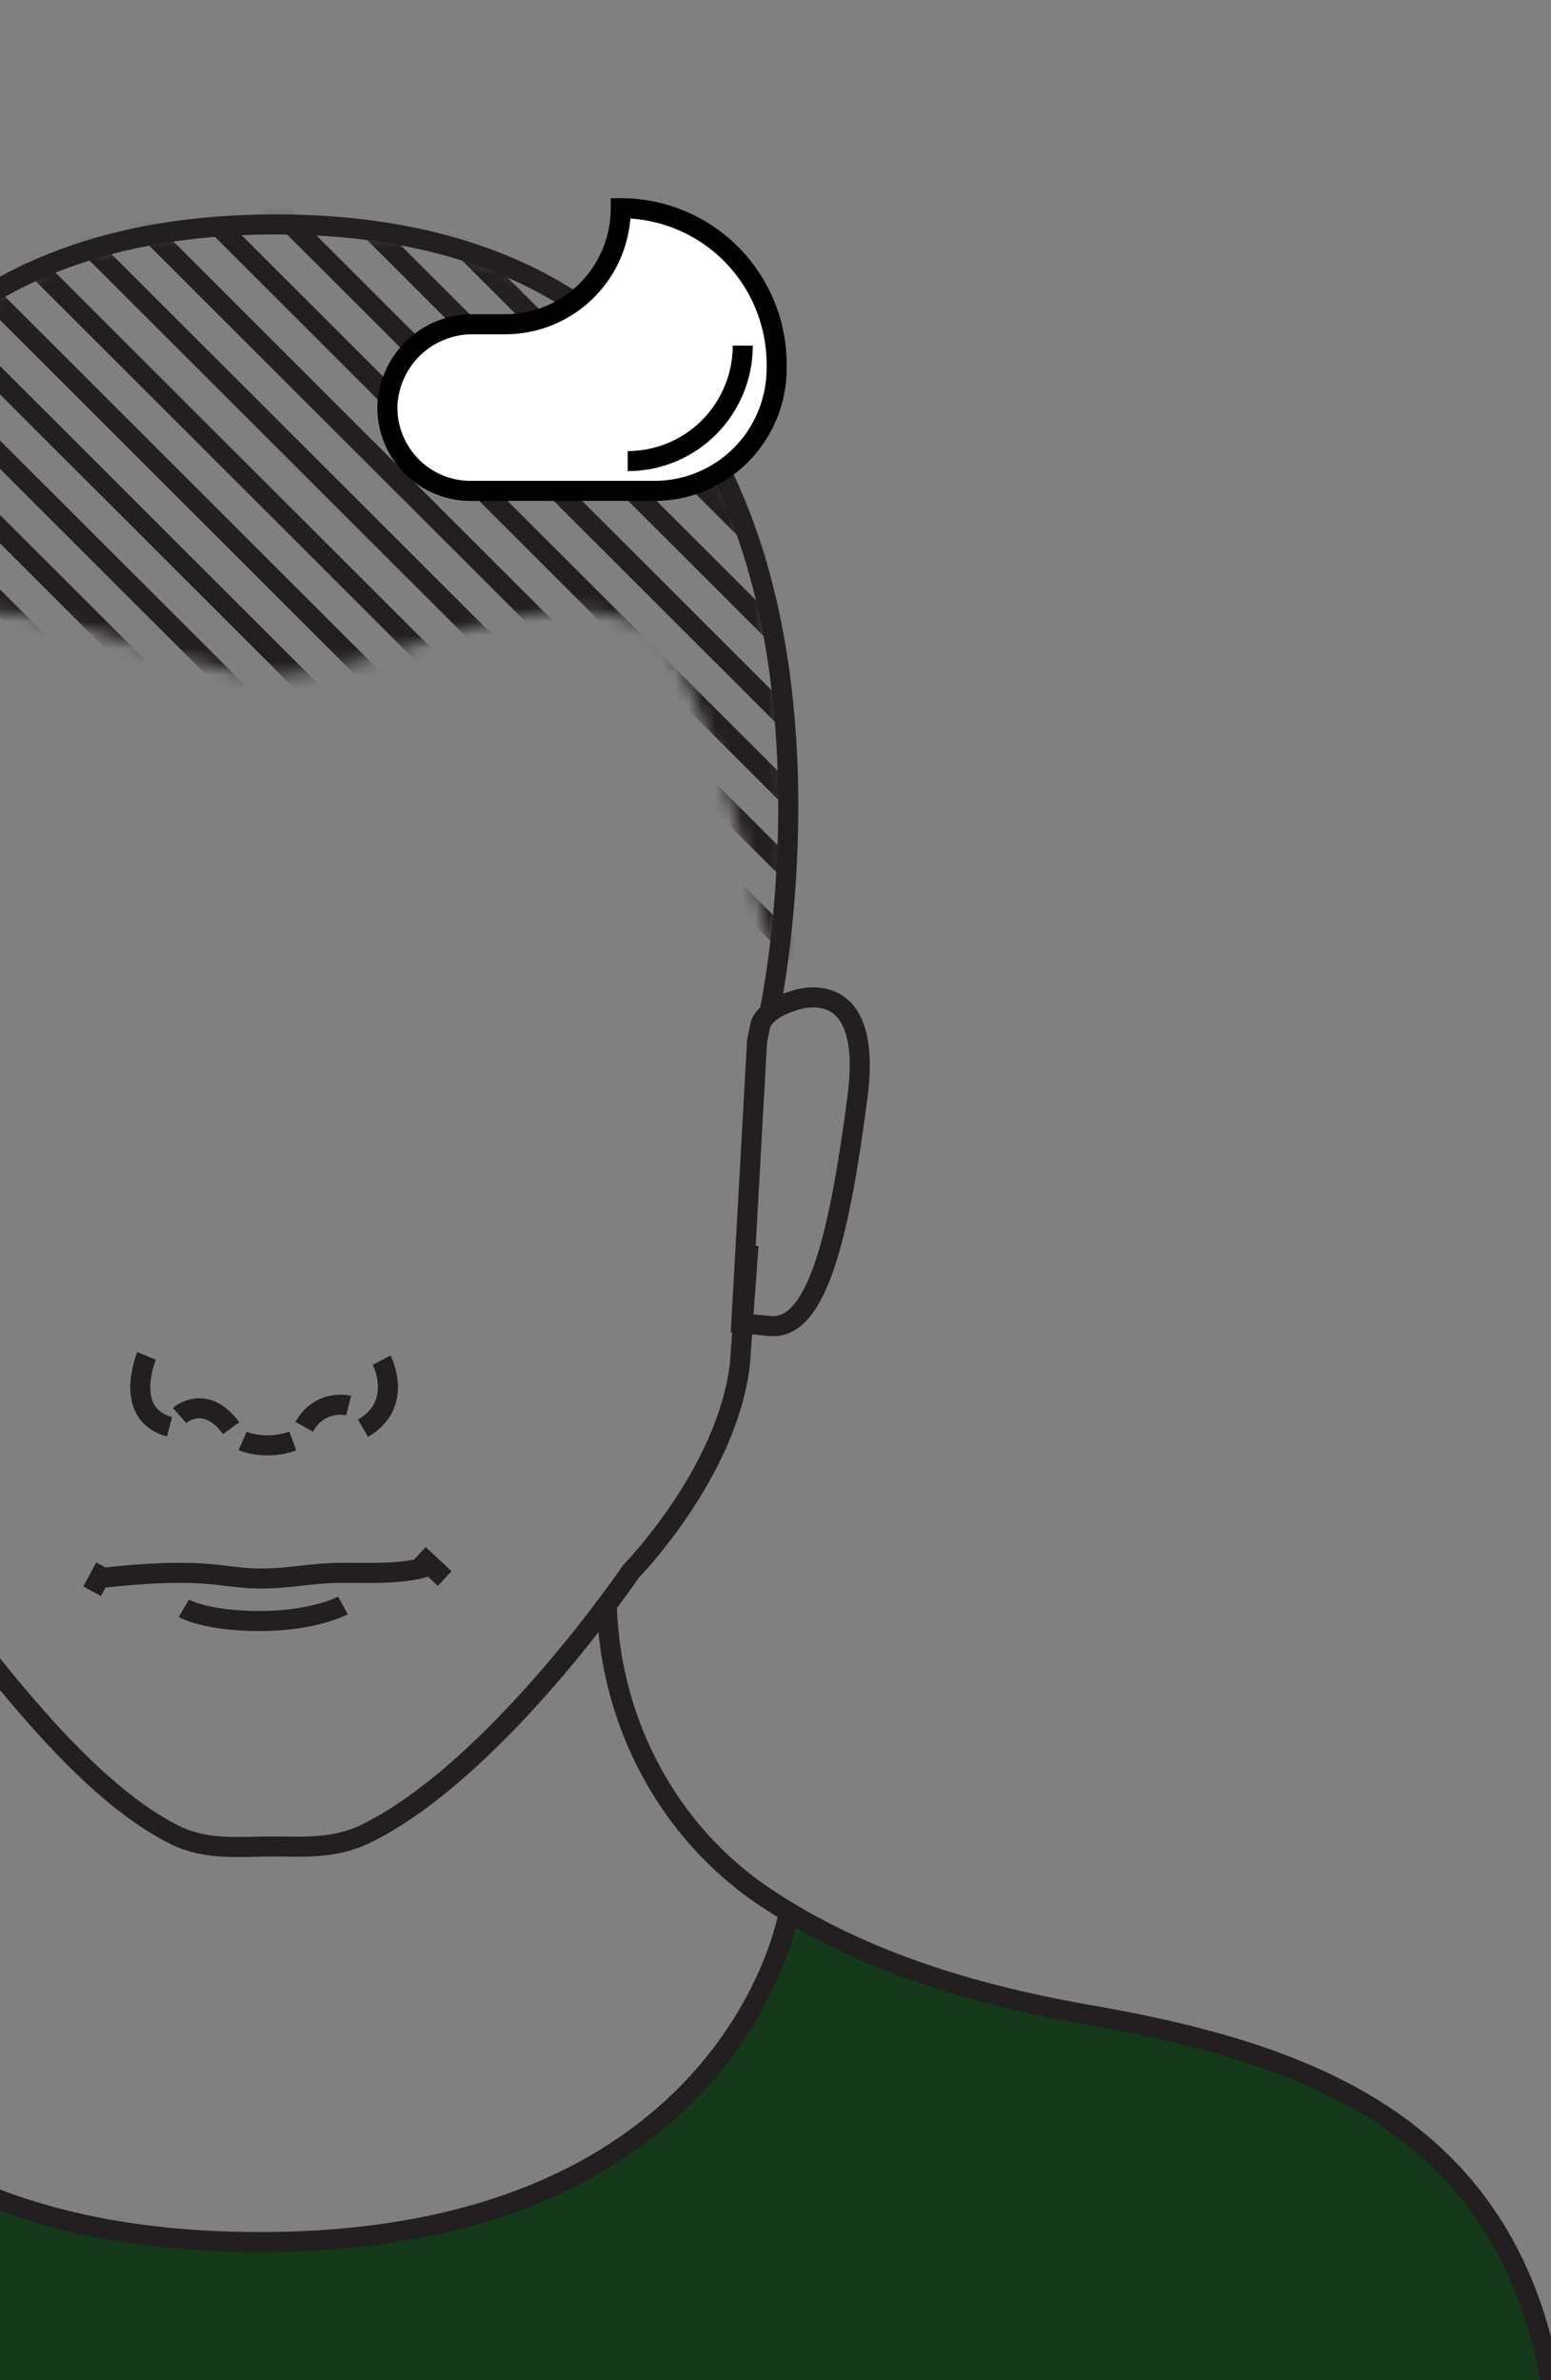
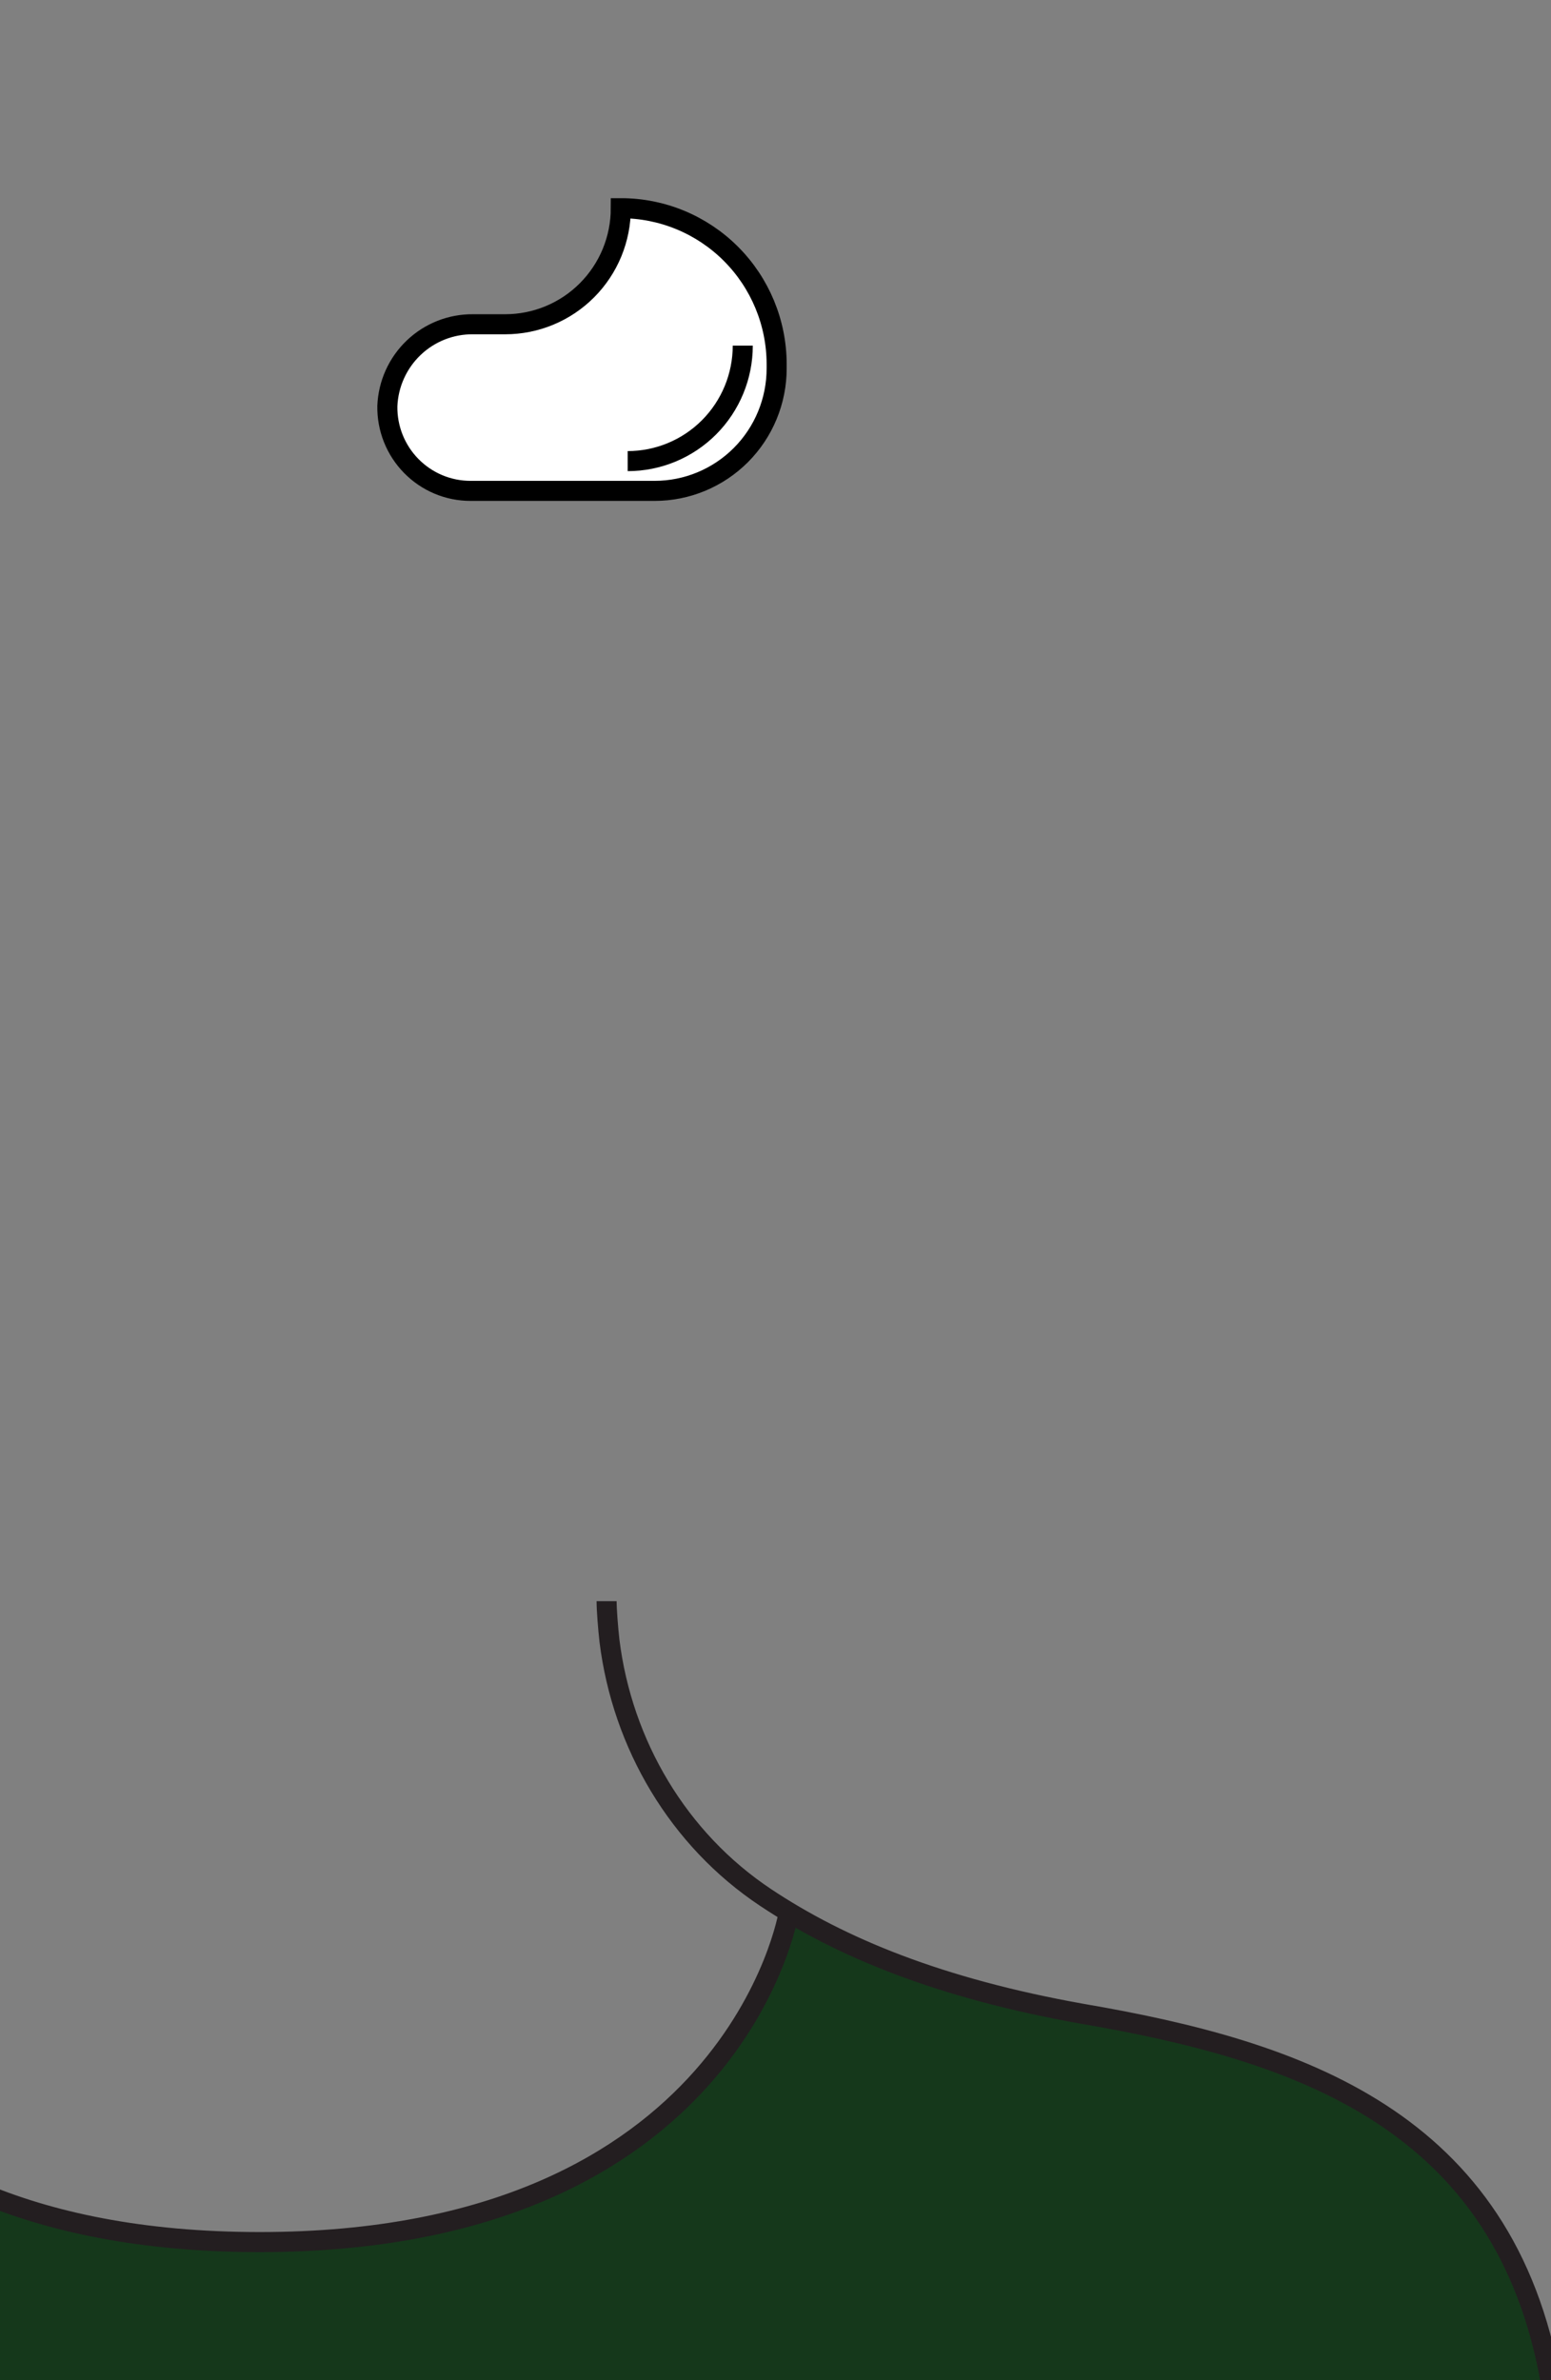
<svg xmlns="http://www.w3.org/2000/svg" width="116" height="178" viewBox="0 0 116 178" fill="none">
  <rect x="0" y="0" width="116" height="178" fill="#808080" stroke="none" />
  <g clip-path="url(#clip0_3_2507)">
-     <path d="M57.587 75.529C57.587 75.529 69.912 16.783 20.61 16.783C-28.693 16.783 -16.904 75.847 -16.904 75.847M18.144 107.764C18.144 107.764 19.859 108.507 21.896 107.764M26.076 105.113C26.076 105.113 23.932 104.583 22.753 106.704M13.428 105.856C13.428 105.856 15.358 104.159 17.287 106.81M28.541 101.72C28.541 101.72 30.256 105.007 27.148 106.81M10.963 101.402C10.963 101.402 9.141 105.75 12.678 106.704M13.75 120.277C13.75 120.277 15.358 121.231 19.43 121.231C23.503 121.231 25.647 120.065 25.647 120.065M7.855 117.202L6.89 119.004M31.328 116.247L33.257 118.05M7.319 118.05C7.319 118.05 10.427 117.626 13.428 117.626C16.43 117.626 17.394 118.05 19.538 118.05C21.788 118.05 23.289 117.626 25.647 117.626C28.005 117.626 30.363 117.732 32.078 117.096M-14.546 93.131L-13.795 102.675C-13.795 102.675 -12.938 110.415 -7.472 116.035C-3.292 120.383 4.747 133.108 13.107 137.243C15.465 138.409 17.93 138.091 20.395 138.091C22.539 138.091 25.004 138.303 27.362 137.137C37.115 132.365 47.19 117.52 47.19 117.52C47.19 117.52 54.371 110.203 55.336 102.038L55.979 93.131M55.443 98.963L57.694 99.175C61.231 99.387 62.839 91.859 64.125 82.103C65.411 72.347 59.194 74.892 59.194 74.892C59.194 74.892 57.051 75.529 56.836 76.801L56.622 77.862L55.443 98.963ZM-14.117 99.387L-16.368 99.599C-19.905 99.811 -21.512 92.389 -22.798 82.527C-24.085 72.772 -17.868 75.317 -17.868 75.317C-17.868 75.317 -15.939 76.059 -15.939 77.862L-14.117 99.387Z" stroke="#231E20" stroke-width="1.5" />
    <path fill-rule="evenodd" clip-rule="evenodd" d="M-41.876 150.604C-57.739 154.103 -73.494 158.451 -76.924 178.28C-77.46 181.779 -75.102 185.172 -71.565 185.809L1.853 199.275C12.357 201.184 22.968 202.033 33.578 201.502C48.477 200.76 63.375 198.533 77.844 194.716L109.784 186.339C113.428 185.384 116 182.097 116 178.28C112.57 158.451 97.029 153.361 80.952 150.604C71.413 148.907 64.018 146.15 58.98 142.969C54.264 159.935 37.758 167.57 19.324 167.57C0.567 167.57 -15.51 159.617 -19.583 143.393C-27.085 147.105 -37.16 149.543 -41.876 150.604Z" fill="#15381B" />
    <path d="M-19.476 143.499C-19.476 143.499 -16.046 167.676 19.43 167.676C54.907 167.676 58.98 143.075 58.98 143.075M116 178.28C112.57 158.451 97.029 153.361 80.952 150.604C70.234 148.695 62.839 145.62 57.265 141.909C50.727 137.561 46.547 130.457 45.583 122.716C45.475 121.761 45.368 120.383 45.368 119.747M-4.042 120.383C-4.042 121.443 -4.256 123.034 -4.578 124.837C-5.757 131.199 -9.294 136.925 -14.653 140.636C-20.976 144.984 -29.551 148.483 -41.662 150.604C-57.739 153.361 -73.28 158.451 -76.71 178.28" stroke="#231E20" stroke-width="1.5" />
    <mask id="mask0_3_2507" style="mask-type:alpha" maskUnits="userSpaceOnUse" x="-18" y="16" width="77" height="57">
      <path d="M46.41 25.585C40.71 20.345 32.458 16.866 20.604 16.785C8.751 16.866 0.499 20.345 -5.201 25.585C-7.598 27.226 -12.977 32.918 -15.323 42.551C-19.567 57.184 -16.846 72.56 -16.846 72.56C-16.846 72.56 -11.514 49.761 -7.705 47.216C0.291 42.542 12.046 50.281 20.604 50.6C29.163 50.281 40.918 42.542 48.913 47.216C52.722 49.761 58.055 72.56 58.055 72.56C58.055 72.56 60.776 57.184 56.531 42.551C54.185 32.918 48.806 27.226 46.41 25.585Z" fill="#FF4646" />
    </mask>
    <g mask="url(#mask0_3_2507)">
-       <path d="M-166.956 -71.547L51.049 146.256M179.236 146.256L-38.768 -71.547L179.236 146.256ZM-44.342 -71.547L173.663 146.256L-44.342 -71.547ZM-49.915 -71.547L168.089 146.256L-49.915 -71.547ZM-55.488 -71.547L162.516 146.256L-55.488 -71.547ZM-61.062 -71.547L156.943 146.256L-61.062 -71.547ZM-66.635 -71.547L151.369 146.256L-66.635 -71.547ZM-72.208 -71.547L145.796 146.256L-72.208 -71.547ZM-77.782 -71.547L140.223 146.256L-77.782 -71.547ZM134.649 146.256L-83.355 -71.547L134.649 146.256ZM-88.928 -71.547L129.076 146.256L-88.928 -71.547ZM123.502 146.256L-94.502 -71.547L123.502 146.256ZM117.929 146.256L-100.075 -71.547L117.929 146.256ZM-105.649 -71.547L112.356 146.256L-105.649 -71.547ZM-111.222 -71.547L106.782 146.256L-111.222 -71.547ZM-116.795 -71.547L101.209 146.256L-116.795 -71.547ZM-122.369 -71.547L95.636 146.256L-122.369 -71.547ZM-127.942 -71.547L90.062 146.256L-127.942 -71.547ZM-133.515 -71.547L84.489 146.256L-133.515 -71.547ZM-139.089 -71.547L78.915 146.256L-139.089 -71.547ZM-144.662 -71.547L73.342 146.256L-144.662 -71.547ZM67.769 146.256L-150.235 -71.547L67.769 146.256ZM-155.809 -71.547L62.196 146.256L-155.809 -71.547ZM-161.382 -71.547L56.622 146.256L-161.382 -71.547Z" stroke="#231E20" stroke-width="1.5" />
-     </g>
+       </g>
    <path d="M46.431 15.571C46.432 16.711 46.209 17.839 45.776 18.892C45.342 19.945 44.705 20.902 43.902 21.708C43.1 22.514 42.147 23.153 41.098 23.589C40.048 24.025 38.924 24.25 37.788 24.25H35.394C33.74 24.23 32.143 24.859 30.943 26.002C29.744 27.145 29.036 28.713 28.97 30.371C28.957 31.199 29.108 32.021 29.415 32.79C29.722 33.559 30.178 34.258 30.757 34.848C31.336 35.438 32.026 35.907 32.787 36.227C33.548 36.547 34.365 36.711 35.191 36.711H48.959C51.38 36.711 53.701 35.746 55.413 34.029C57.125 32.312 58.086 29.982 58.086 27.554V27.223C58.079 24.128 56.847 21.162 54.662 18.977C52.477 16.793 49.516 15.568 46.431 15.571Z" fill="white" stroke="black" stroke-width="1.5" stroke-miterlimit="10" />
-     <path d="M55.552 25.849C55.552 28.139 54.645 30.336 53.031 31.956C51.416 33.575 49.227 34.485 46.944 34.485" fill="white" />
    <path d="M55.552 25.849C55.552 28.139 54.645 30.336 53.031 31.956C51.416 33.575 49.227 34.485 46.944 34.485" stroke="black" stroke-width="1.5" stroke-miterlimit="10" />
  </g>
  <defs>
    <clipPath id="clip0_3_2507">
      <rect width="193" height="201" fill="white" transform="translate(-77)" />
    </clipPath>
  </defs>
</svg>